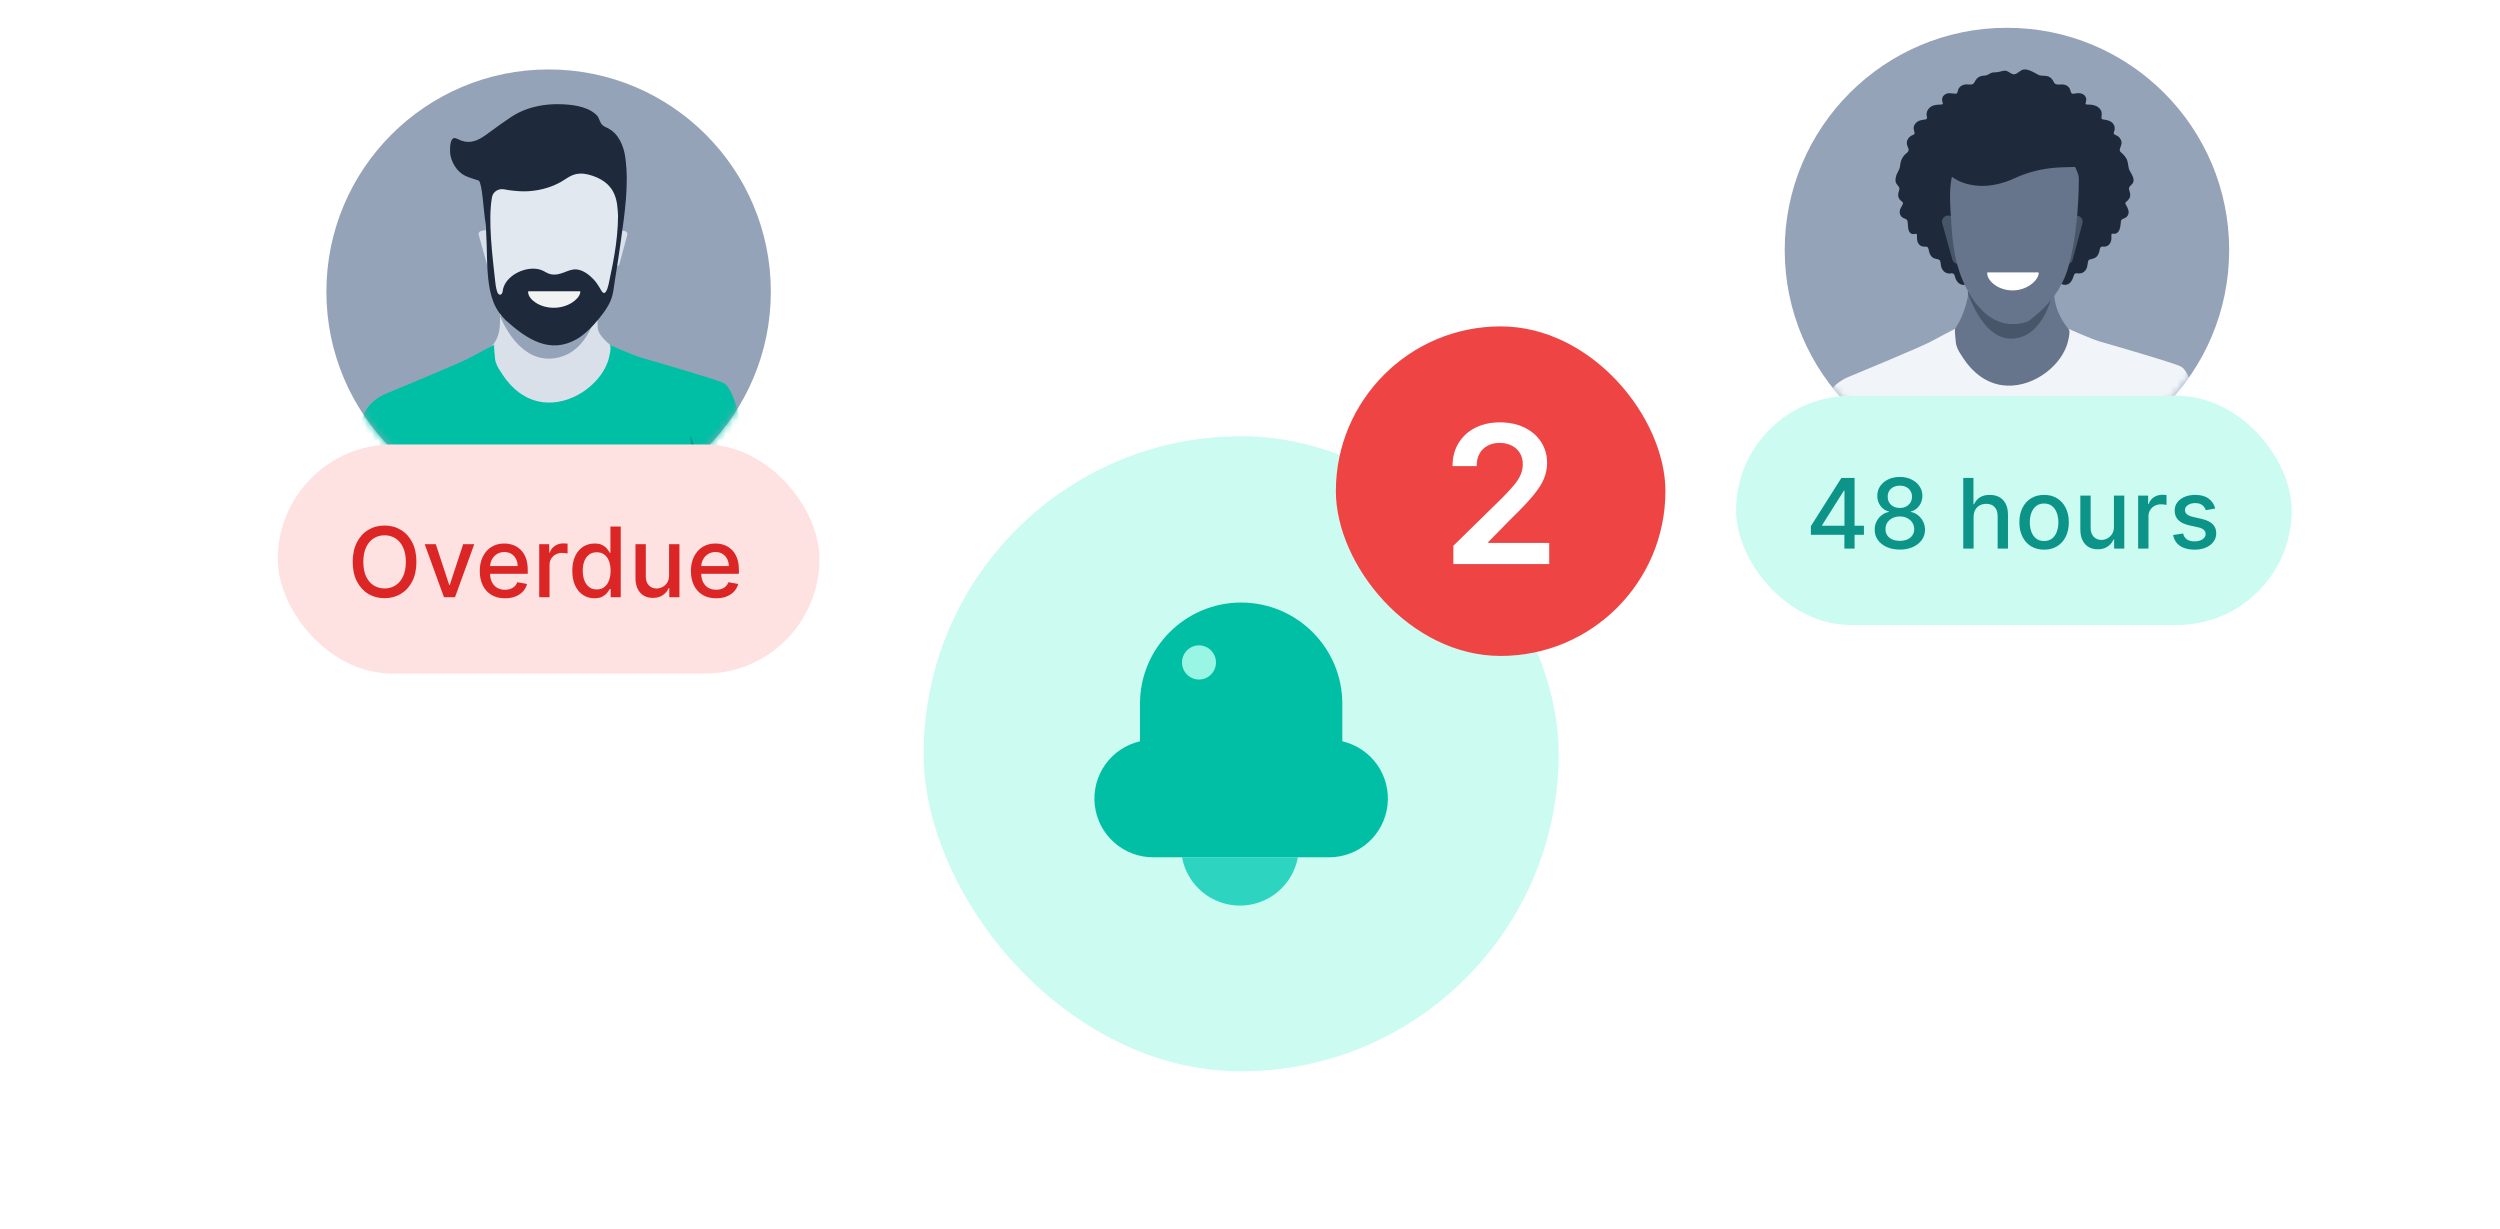
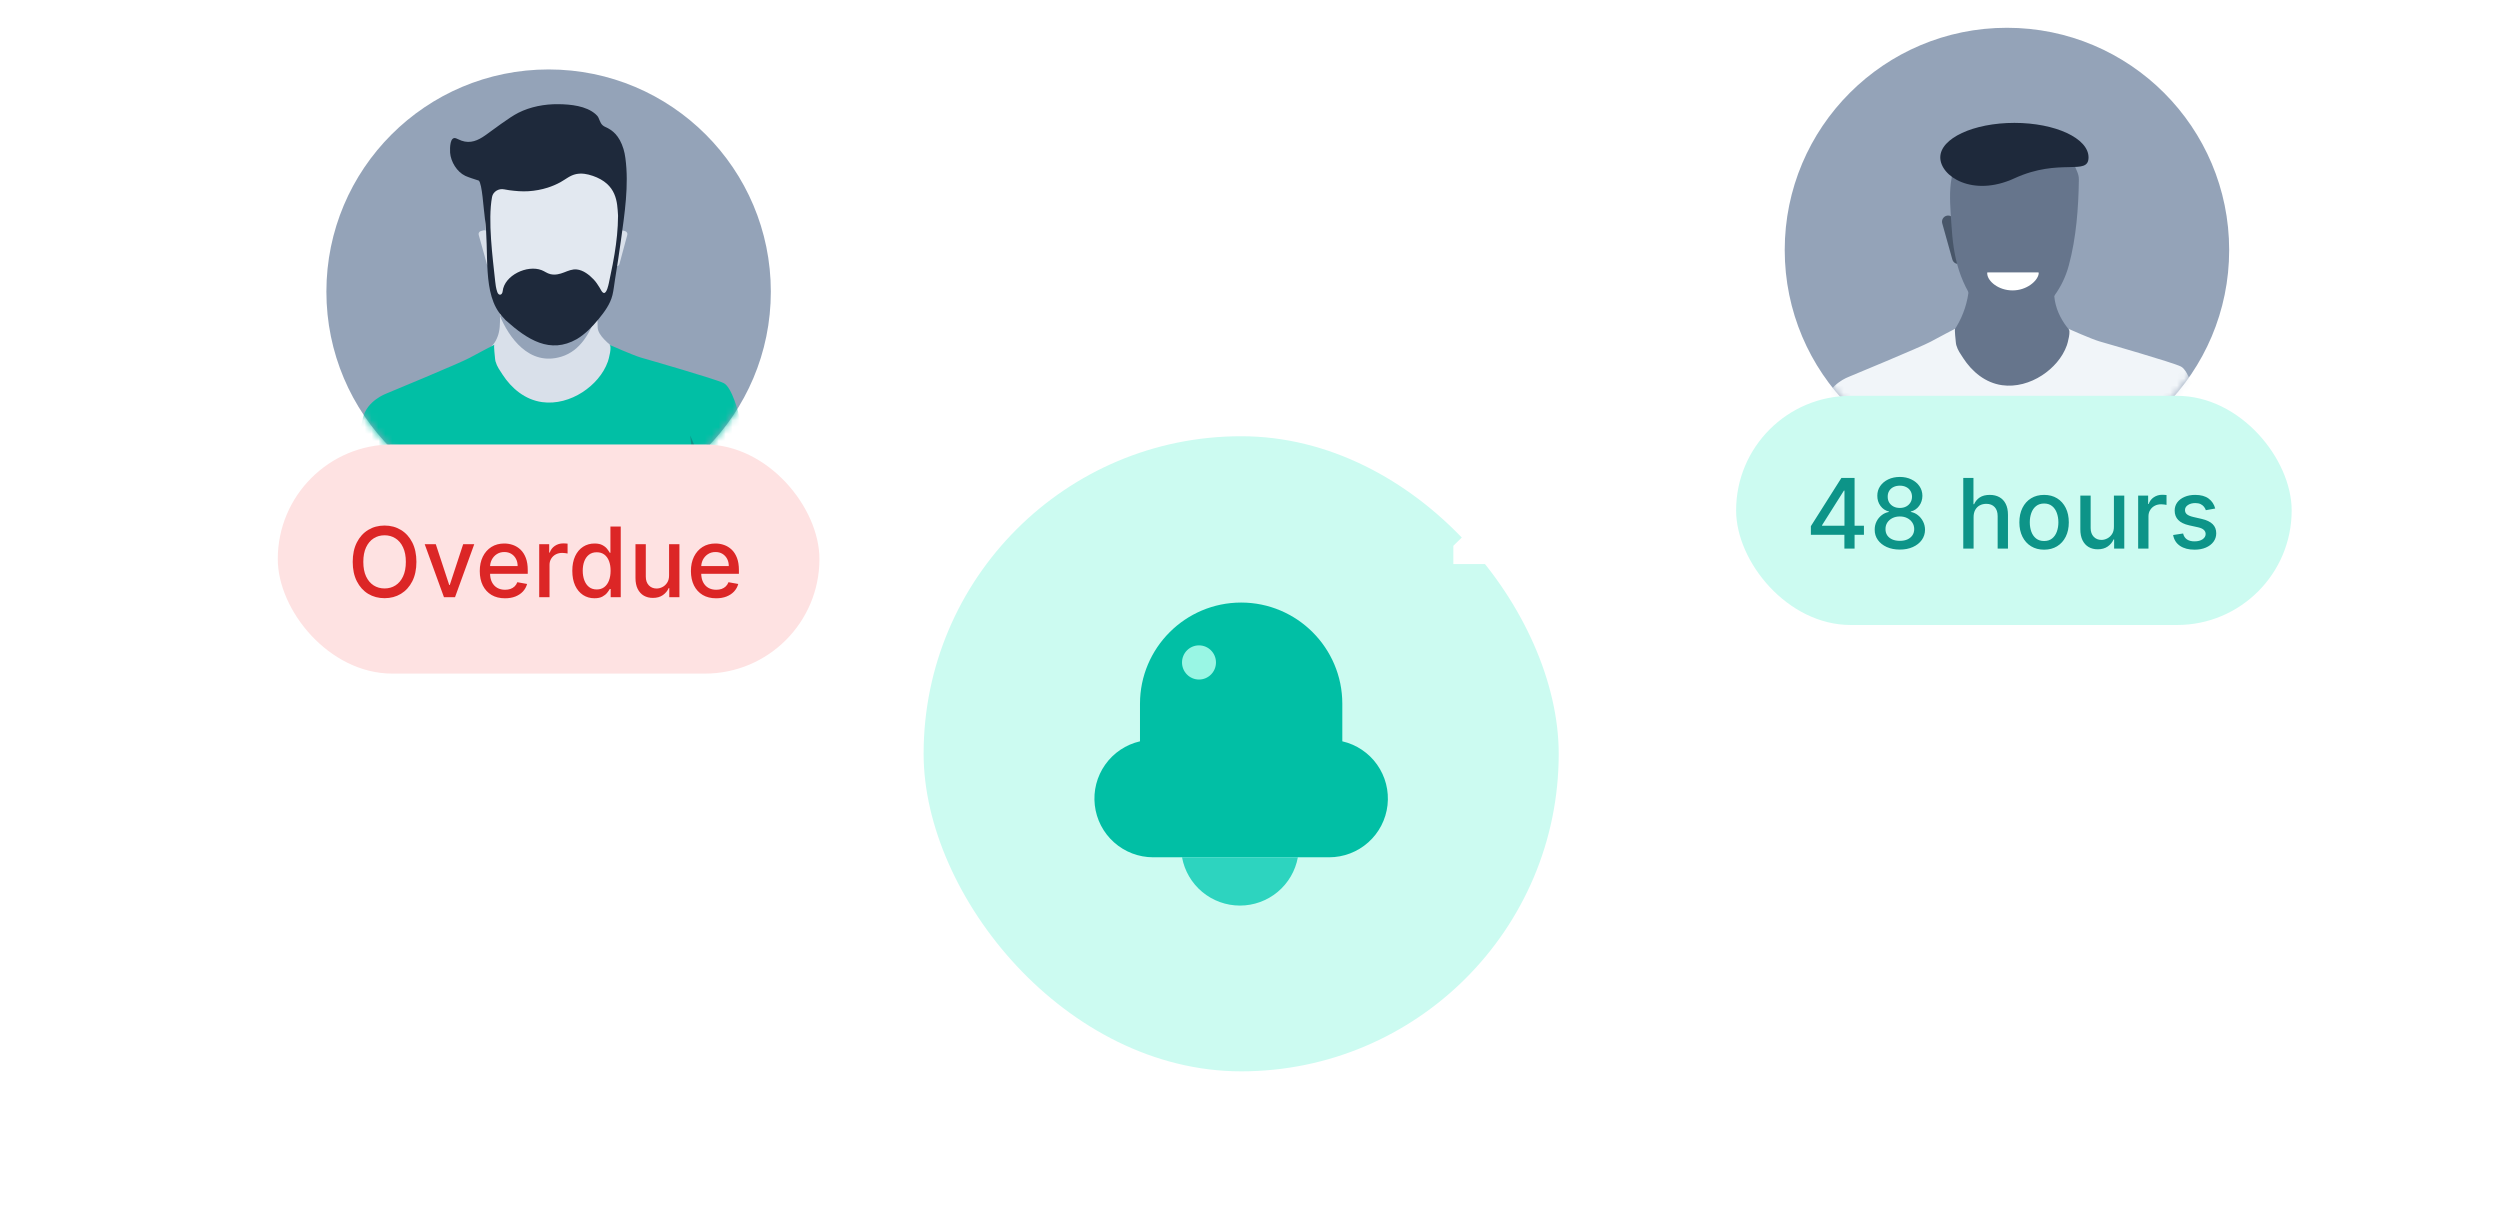
<svg xmlns="http://www.w3.org/2000/svg" width="360" height="177" viewBox="0 0 360 177" fill="none">
  <rect width="360" height="177" fill="white" />
  <circle cx="289" cy="36" r="32" fill="#94A3B8" />
  <mask id="mask0_1511_2520" style="mask-type:alpha" maskUnits="userSpaceOnUse" x="257" y="4" width="64" height="64">
    <circle cx="289" cy="36" r="32" fill="#94A3B8" />
  </mask>
  <g mask="url(#mask0_1511_2520)">
    <path d="M292.864 44.845L288.985 46.961C288.564 47.193 288.42 47.623 288.649 47.98L290.563 50.957C290.868 51.431 291.752 51.428 292.05 50.948L293.93 47.913L292.861 44.845H292.864Z" fill="#F1F2F2" />
-     <path d="M287.843 41.808C287.459 41.871 287.157 42.291 286.828 42.364C286.254 42.414 286.185 41.508 285.482 41.686C285.024 41.78 284.507 41.727 284.133 41.417C283.857 41.214 283.793 40.943 283.561 40.803C283.306 40.777 283.087 41.023 282.809 41.019C282.313 41.062 281.867 40.706 281.674 40.266C281.459 39.904 281.531 39.312 281.03 39.358C280.156 39.547 279.535 38.916 279.469 38.056C279.435 37.86 279.441 37.606 279.306 37.46C279.02 37.228 278.539 37.328 278.261 37.041C277.596 36.545 277.887 35.506 277.37 35.521C277.05 35.532 276.657 35.521 276.417 35.262C275.805 34.712 276.204 33.784 275.954 33.667C275.737 33.656 275.489 33.78 275.233 33.653C274.815 33.426 274.765 32.91 274.737 32.441C274.726 32.19 274.728 31.806 274.6 31.671C274.485 31.532 274.307 31.499 274.143 31.419C273.735 31.265 273.496 30.801 273.574 30.371C273.607 29.945 274.005 29.584 274.033 29.241C273.976 29.014 273.707 28.928 273.567 28.741C273.385 28.53 273.313 28.232 273.341 27.956C273.359 27.606 273.57 27.343 273.504 27.032C273.354 26.695 272.974 26.486 272.959 26.076C272.915 25.691 273.05 25.217 273.246 24.852C273.405 24.56 273.563 24.273 273.602 23.939C273.654 23.275 273.894 22.602 274.417 22.162C274.561 22.023 274.772 21.887 274.831 21.702C274.907 21.371 274.633 21.128 274.596 20.754C274.5 20.158 274.93 19.619 275.474 19.428C276.128 19.184 275.083 18.597 275.885 17.712C276.074 17.513 276.328 17.384 276.591 17.313C276.918 17.217 277.202 17.265 277.422 17.132C277.557 17.006 277.441 16.776 277.435 16.587C277.381 16.178 277.574 15.749 277.891 15.486C278.556 14.871 279.767 15.197 279.776 14.939C279.646 14.467 279.522 13.984 280.091 13.597C280.539 13.286 281.146 13.486 281.656 13.495C281.92 13.448 281.891 13.115 281.983 12.906C282.183 12.339 282.815 12.104 283.387 12.156C283.617 12.163 283.889 12.221 284.089 12.104C284.363 11.926 284.404 11.587 284.674 11.313C284.948 11.017 285.356 10.893 285.748 10.887C286.126 10.891 286.4 10.658 286.722 10.504C286.978 10.391 287.38 10.434 287.728 10.373C288.13 10.321 288.502 10.106 288.902 10.204C289.308 10.302 289.641 10.745 290.069 10.695C290.57 10.634 290.945 10.032 291.476 10.002C292.037 9.973 292.535 10.232 293.074 10.53C293.335 10.693 293.613 10.848 293.872 10.882C294.302 10.935 294.88 10.858 295.263 11.184C295.532 11.365 295.656 11.691 295.828 11.947C296.206 12.471 297.095 11.843 297.778 12.448C298.228 12.761 298.074 13.345 298.387 13.486C298.532 13.53 298.728 13.471 298.887 13.454C299.439 13.348 300.08 13.445 300.337 13.98C300.535 14.325 300.337 14.7 300.311 14.956C300.319 14.997 300.347 15.015 300.385 15.028C300.5 15.071 300.724 15.047 300.867 15.062C301.347 15.08 301.835 15.18 302.195 15.486C303.095 16.249 302.293 17.061 302.778 17.188C303.508 17.273 304.437 17.469 304.519 18.419C304.545 18.756 304.374 18.969 304.378 19.215C304.398 19.334 304.51 19.371 304.611 19.426C304.782 19.508 304.998 19.606 305.139 19.75C306.093 20.767 304.804 21.406 305.419 21.936C305.819 22.267 306.2 22.682 306.347 23.199C306.497 23.688 306.45 24.16 306.685 24.599C307.004 25.184 307.589 25.975 306.963 26.556C306.817 26.719 306.604 26.878 306.573 27.106C306.561 27.384 306.721 27.634 306.745 27.958C306.811 28.439 306.515 28.815 306.148 29.075C306.058 29.158 306.026 29.267 306.074 29.378C306.369 29.91 306.837 30.656 306.228 31.239C305.717 31.638 305.385 31.38 305.385 32.173C305.335 32.801 305.15 33.725 304.393 33.662C304.28 33.669 304.111 33.599 304.061 33.719C304.011 33.851 304.06 34.062 304.047 34.217C304.067 34.791 303.769 35.421 303.161 35.504C302.947 35.553 302.658 35.443 302.495 35.601C302.358 35.751 302.363 36.064 302.287 36.278C302.054 37.078 301.613 37.225 300.906 37.369C300.654 37.471 300.661 37.767 300.624 38.004C300.593 38.288 300.524 38.578 300.374 38.821C300.024 39.395 299.513 39.414 298.952 39.352C298.828 39.354 298.732 39.438 298.682 39.547C298.463 40.206 298.161 41.084 297.265 41.014C296.991 41.019 296.754 40.74 296.504 40.81C296.315 40.953 296.239 41.178 295.993 41.384C295.617 41.714 295.095 41.777 294.619 41.691C293.956 41.564 293.8 42.384 293.246 42.334C292.822 42.249 292.509 41.738 292.045 41.801C291.735 41.836 291.5 42.088 291.215 42.24C290.658 42.591 289.859 42.573 289.291 42.354C288.802 42.223 288.374 41.743 287.85 41.803H287.837L287.843 41.808Z" fill="#1E293B" />
    <path d="M283.531 41.444C283.531 41.444 283.531 41.447 283.531 41.456C283.206 45.463 281.016 49.086 277.626 51.246L274.131 53.474C275.36 56.79 283.935 63.656 283.935 63.656L292.033 56.31L304.551 52.294C304.551 52.294 295.3 48.454 295.809 41.441C293.043 41.353 283.534 41.441 283.534 41.441H283.531V41.444Z" fill="#66758C" />
    <path d="M280.297 31.071H280.294C279.825 31.203 279.55 31.689 279.682 32.16L281.137 37.364C281.269 37.832 281.757 38.113 282.229 37.987H282.232C282.7 37.861 282.978 37.379 282.847 36.91L281.386 31.683C281.254 31.215 280.768 30.939 280.297 31.071Z" fill="#485669" />
-     <path d="M283.332 42.05C284.503 45.46 287.088 49.982 291.219 48.469C293.719 47.556 294.96 44.62 295.707 42.05H283.326H283.332Z" fill="#485669" />
-     <path d="M298.16 31.709L296.749 36.937C296.623 37.408 296.901 37.891 297.373 38.017H297.376C297.847 38.145 298.33 37.864 298.459 37.393L299.87 32.16C299.996 31.689 299.718 31.206 299.246 31.083H299.243C298.772 30.957 298.286 31.238 298.16 31.709Z" fill="#485669" />
    <path d="M283.563 21.058C284.023 20.645 284.529 20.279 285.068 19.96C286.713 18.995 288.634 18.5 290.563 18.415C292.718 18.321 294.782 19.372 296.427 20.61C297.437 21.368 298.292 22.36 298.64 23.531C298.892 24.371 299.369 24.974 299.357 25.846C299.308 29.889 298.977 34.291 297.902 38.242C297.045 41.391 295.18 44.002 291.995 46.3C286.631 48.12 283.405 42.913 282.12 39.018C281.403 36.846 281.142 34.557 281.002 32.292C280.753 28.288 280.197 24.067 283.566 21.058V21.061L283.563 21.058Z" fill="#66758C" />
    <path d="M300.749 22.662C300.749 25.405 296.637 22.662 290.074 25.679C284.072 28.438 279.4 25.405 279.4 22.662C279.4 19.918 284.179 17.695 290.074 17.695C295.97 17.695 300.749 19.918 300.749 22.662Z" fill="#1E293B" />
    <path d="M286.21 39.222C286.131 39.234 286.157 39.378 286.169 39.492C286.272 40.508 287.765 41.819 289.805 41.819C291.845 41.819 293.362 40.487 293.558 39.492C293.576 39.401 293.602 39.225 293.517 39.222H286.207H286.21Z" fill="white" />
    <path d="M281.722 49.757C281.681 49.604 281.652 49.449 281.64 49.285C281.625 49.095 281.423 47.403 281.543 47.339C281.543 47.339 279.263 48.518 277.978 49.224C276.692 49.929 266.212 54.267 266.212 54.267C266.212 54.267 263.454 55.268 262.904 57.753C262.128 61.23 257.901 76.883 257.901 76.883C257.901 76.883 257.274 78.291 258.489 78.701C259.704 79.111 261.505 79.406 261.505 79.406L270.594 81.516C270.594 81.516 271.552 81.777 271.771 80.7C271.991 79.623 270.439 73.623 270.439 73.623C270.439 73.623 271.698 79.269 271.991 80.899C272.284 82.529 271.394 87.045 271.285 87.97C271.2 88.679 271.268 93.947 271.303 96.4C271.312 96.947 271.426 97.48 271.56 98.01C271.634 98.296 271.616 98.797 271.247 99.652C270.512 101.358 269.555 102.95 269.189 103.471C268.823 103.992 267.977 105.88 268.97 107.142C269.962 108.403 269.985 109.182 269.661 109.589C269.336 109.995 267.866 112.665 268.381 114.149C268.896 115.633 268.343 117.152 268.343 117.152C268.343 117.152 267.278 117.93 267.828 118.858C269.64 121.899 275.103 124.27 278.224 125.473C287.445 129.032 299.067 128.903 307.867 124.197C308.895 123.647 309.887 123.014 310.792 122.274C311.471 121.721 312.118 121.164 312.282 120.266C312.431 119.441 312.531 118.598 312.49 117.76C312.452 117.008 312.303 116.253 311.986 115.568C311.67 114.883 311.12 114.418 310.695 113.83C310.35 113.353 310.051 112.843 309.785 112.322C309.401 111.576 309.074 110.794 308.813 109.998C308.793 109.937 308.772 109.875 308.754 109.811C308.754 109.811 308.02 107.326 308.57 106.474C309.12 105.623 309.782 99.096 308.754 97.389C307.727 95.683 307.946 92.569 307.946 92.569C307.946 92.569 308.166 87.897 308.389 85.93C308.608 83.966 309.05 77.144 309.05 77.144C309.05 77.144 309.75 77.515 310.558 77.439C311.366 77.363 312.689 76.883 313.866 76.699C315.043 76.514 318.166 75.66 318.904 75.92C319.642 76.181 321.366 75.142 320.854 74.214C320.342 73.286 318.281 64.795 317.803 63.387C317.326 61.979 316.149 57.083 316.149 57.083C316.149 57.083 315.23 53.374 314.053 52.78C312.876 52.186 303.462 49.493 302.32 49.159C301.178 48.826 297.92 47.377 297.829 47.336C298.271 47.532 297.735 49.42 297.63 49.718C296.992 51.519 295.622 53.029 294.038 54.059C292.355 55.151 290.302 55.751 288.291 55.467C285.894 55.127 283.976 53.535 282.691 51.551C282.319 50.974 281.906 50.412 281.728 49.757H281.722Z" fill="#F1F5F9" />
    <path d="M309.006 76.216C309.006 76.216 308.637 74.51 308.637 73.62C308.637 72.73 308.418 71.618 309.006 70.801C309.595 69.985 310.11 67.169 309.963 65.907C309.817 64.646 309.293 60.197 309.293 60.197C309.293 60.197 310.771 63.461 310.771 64.423C310.771 65.386 311.14 68.056 310.771 69.838C310.403 71.621 310.479 74.287 310.625 75.475C310.771 76.664 310.935 77.384 310.935 77.384L309.044 77.144L309.006 76.216Z" fill="#E2E8F0" />
  </g>
  <rect x="250" y="57" width="80" height="33" rx="16.5" fill="#CCFBF1" />
  <path d="M260.766 77.011V75.769L265.165 68.818H266.145V70.648H265.523L262.376 75.629V75.709H268.407V77.011H260.766ZM265.593 79V76.633L265.603 76.067V68.818H267.06V79H265.593ZM273.58 79.139C272.867 79.139 272.238 79.017 271.691 78.771C271.147 78.526 270.721 78.188 270.413 77.757C270.105 77.326 269.952 76.836 269.956 76.285C269.952 75.855 270.04 75.459 270.219 75.097C270.401 74.733 270.648 74.43 270.96 74.188C271.271 73.942 271.619 73.787 272.004 73.72V73.66C271.497 73.538 271.091 73.266 270.786 72.845C270.481 72.424 270.33 71.94 270.333 71.394C270.33 70.873 270.468 70.409 270.746 70.001C271.028 69.59 271.414 69.267 271.904 69.032C272.395 68.797 272.953 68.679 273.58 68.679C274.2 68.679 274.753 68.798 275.24 69.037C275.731 69.272 276.117 69.595 276.399 70.006C276.681 70.414 276.823 70.876 276.826 71.394C276.823 71.94 276.667 72.424 276.359 72.845C276.051 73.266 275.65 73.538 275.156 73.66V73.72C275.537 73.787 275.88 73.942 276.185 74.188C276.493 74.43 276.739 74.733 276.921 75.097C277.106 75.459 277.201 75.855 277.204 76.285C277.201 76.836 277.045 77.326 276.737 77.757C276.429 78.188 276.001 78.526 275.454 78.771C274.911 79.017 274.286 79.139 273.58 79.139ZM273.58 77.881C274.001 77.881 274.365 77.812 274.674 77.673C274.982 77.53 275.221 77.333 275.39 77.081C275.559 76.826 275.645 76.528 275.648 76.186C275.645 75.831 275.552 75.518 275.37 75.246C275.191 74.975 274.947 74.761 274.639 74.605C274.331 74.449 273.978 74.371 273.58 74.371C273.179 74.371 272.823 74.449 272.511 74.605C272.199 74.761 271.954 74.975 271.775 75.246C271.596 75.518 271.508 75.831 271.512 76.186C271.508 76.528 271.59 76.826 271.755 77.081C271.924 77.333 272.165 77.53 272.476 77.673C272.788 77.812 273.156 77.881 273.58 77.881ZM273.58 73.144C273.918 73.144 274.218 73.076 274.48 72.94C274.742 72.804 274.947 72.615 275.096 72.373C275.249 72.131 275.327 71.847 275.33 71.523C275.327 71.204 275.25 70.926 275.101 70.688C274.955 70.449 274.752 70.265 274.49 70.136C274.228 70.003 273.925 69.937 273.58 69.937C273.229 69.937 272.92 70.003 272.655 70.136C272.393 70.265 272.19 70.449 272.044 70.688C271.898 70.926 271.827 71.204 271.83 71.523C271.827 71.847 271.9 72.131 272.049 72.373C272.198 72.615 272.403 72.804 272.665 72.94C272.93 73.076 273.235 73.144 273.58 73.144ZM284.197 74.466V79H282.71V68.818H284.177V72.606H284.271C284.45 72.195 284.724 71.869 285.092 71.627C285.46 71.385 285.94 71.264 286.533 71.264C287.057 71.264 287.514 71.372 287.906 71.587C288.3 71.803 288.605 72.124 288.82 72.552C289.039 72.976 289.148 73.506 289.148 74.143V79H287.662V74.322C287.662 73.762 287.518 73.327 287.229 73.019C286.941 72.708 286.54 72.552 286.026 72.552C285.675 72.552 285.36 72.626 285.082 72.776C284.807 72.925 284.589 73.144 284.43 73.432C284.275 73.717 284.197 74.062 284.197 74.466ZM294.349 79.154C293.633 79.154 293.008 78.99 292.474 78.662C291.941 78.334 291.527 77.875 291.232 77.285C290.937 76.695 290.789 76.005 290.789 75.217C290.789 74.424 290.937 73.732 291.232 73.138C291.527 72.545 291.941 72.085 292.474 71.756C293.008 71.428 293.633 71.264 294.349 71.264C295.065 71.264 295.689 71.428 296.223 71.756C296.757 72.085 297.171 72.545 297.466 73.138C297.761 73.732 297.908 74.424 297.908 75.217C297.908 76.005 297.761 76.695 297.466 77.285C297.171 77.875 296.757 78.334 296.223 78.662C295.689 78.99 295.065 79.154 294.349 79.154ZM294.354 77.906C294.818 77.906 295.202 77.784 295.507 77.538C295.812 77.293 296.037 76.967 296.183 76.559C296.332 76.151 296.407 75.702 296.407 75.212C296.407 74.724 296.332 74.277 296.183 73.869C296.037 73.458 295.812 73.129 295.507 72.88C295.202 72.631 294.818 72.507 294.354 72.507C293.886 72.507 293.499 72.631 293.19 72.88C292.885 73.129 292.658 73.458 292.509 73.869C292.363 74.277 292.29 74.724 292.29 75.212C292.29 75.702 292.363 76.151 292.509 76.559C292.658 76.967 292.885 77.293 293.19 77.538C293.499 77.784 293.886 77.906 294.354 77.906ZM304.405 75.833V71.364H305.896V79H304.435V77.678H304.355C304.18 78.085 303.898 78.425 303.51 78.697C303.126 78.965 302.647 79.099 302.073 79.099C301.583 79.099 301.149 78.992 300.771 78.776C300.396 78.558 300.101 78.234 299.886 77.807C299.674 77.379 299.568 76.851 299.568 76.221V71.364H301.054V76.042C301.054 76.562 301.198 76.977 301.487 77.285C301.775 77.593 302.15 77.747 302.61 77.747C302.889 77.747 303.165 77.678 303.441 77.538C303.719 77.399 303.949 77.189 304.132 76.907C304.317 76.625 304.408 76.267 304.405 75.833ZM307.894 79V71.364H309.331V72.577H309.41C309.549 72.166 309.795 71.843 310.146 71.607C310.501 71.369 310.902 71.249 311.349 71.249C311.442 71.249 311.551 71.253 311.677 71.259C311.806 71.266 311.908 71.274 311.98 71.284V72.706C311.921 72.689 311.815 72.671 311.662 72.651C311.51 72.628 311.357 72.617 311.205 72.617C310.854 72.617 310.54 72.691 310.265 72.84C309.993 72.986 309.778 73.19 309.619 73.452C309.46 73.71 309.38 74.005 309.38 74.337V79H307.894ZM318.989 73.228L317.642 73.467C317.586 73.294 317.496 73.13 317.373 72.974C317.254 72.819 317.092 72.691 316.886 72.592C316.681 72.492 316.424 72.442 316.116 72.442C315.695 72.442 315.343 72.537 315.062 72.726C314.78 72.912 314.639 73.152 314.639 73.447C314.639 73.702 314.733 73.907 314.922 74.063C315.111 74.219 315.416 74.347 315.837 74.446L317.05 74.724C317.753 74.887 318.277 75.137 318.621 75.475C318.966 75.813 319.138 76.252 319.138 76.793C319.138 77.25 319.006 77.658 318.741 78.016C318.479 78.37 318.113 78.649 317.642 78.851C317.175 79.053 316.633 79.154 316.016 79.154C315.161 79.154 314.463 78.972 313.923 78.607C313.383 78.239 313.051 77.717 312.929 77.041L314.366 76.822C314.455 77.197 314.639 77.48 314.917 77.673C315.196 77.862 315.559 77.956 316.006 77.956C316.493 77.956 316.883 77.855 317.175 77.653C317.466 77.447 317.612 77.197 317.612 76.902C317.612 76.663 317.523 76.463 317.344 76.3C317.168 76.138 316.898 76.015 316.533 75.933L315.241 75.649C314.528 75.487 314.001 75.228 313.66 74.874C313.322 74.519 313.153 74.07 313.153 73.526C313.153 73.076 313.278 72.681 313.53 72.343C313.782 72.005 314.13 71.742 314.574 71.553C315.019 71.36 315.527 71.264 316.101 71.264C316.926 71.264 317.576 71.443 318.05 71.801C318.523 72.156 318.837 72.631 318.989 73.228Z" fill="#0D9488" />
  <circle cx="79" cy="42" r="32" fill="#94A3B8" />
  <mask id="mask1_1511_2520" style="mask-type:alpha" maskUnits="userSpaceOnUse" x="47" y="10" width="64" height="64">
    <circle cx="79" cy="42" r="32" fill="#94A3B8" />
  </mask>
  <g mask="url(#mask1_1511_2520)">
    <path d="M71.689 40.051C72.069 45.994 72.265 47.471 71.349 49.126C70.632 50.422 69.446 50.639 67.384 51.889C65.323 53.139 64.799 57.104 64.799 57.104L64.581 59.659L73.316 60.597L83.353 61.378L87.149 56.424L90.991 51.929C90.991 51.929 89.769 51.279 88.706 50.376C87.793 49.597 86.061 48.341 86.061 47.091C86.061 45.841 85.789 39.373 85.789 39.373L71.686 40.051H71.689Z" fill="#D9E0EA" />
    <path d="M71.947 45.394C73.267 48.568 76.172 52.775 80.823 51.365C83.638 50.514 85.032 47.784 85.875 45.394H71.947Z" fill="#94A3B8" />
    <path d="M69.629 33.166L69.239 33.275C69.005 33.34 68.868 33.584 68.933 33.819L70.103 38.003C70.169 38.237 70.412 38.374 70.647 38.309L71.036 38.2C71.271 38.134 71.408 37.891 71.342 37.656L70.172 33.472C70.107 33.237 69.864 33.1 69.629 33.166Z" fill="#D9E0EA" />
    <path d="M90.02 33.285L89.63 33.179C89.394 33.116 89.152 33.255 89.089 33.49L87.957 37.685C87.893 37.92 88.033 38.162 88.268 38.226L88.658 38.331C88.894 38.395 89.136 38.255 89.199 38.02L90.331 33.826C90.394 33.59 90.255 33.348 90.02 33.285Z" fill="#D9E0EA" />
    <path d="M72.783 23.696C73.276 23.307 73.816 22.958 74.392 22.657C76.15 21.741 78.209 21.273 80.268 21.196C82.572 21.107 84.781 22.103 86.54 23.273C87.618 23.99 88.534 24.931 88.908 26.04C89.175 26.833 89.156 27.673 89.144 28.497C89.089 32.324 89.267 36.224 88.118 39.962C87.202 42.943 85.642 47.104 81.797 48.256C76.058 49.977 72.517 45.189 71.141 41.5C70.375 39.444 70.191 36.472 70.041 34.331C69.778 30.544 69.18 26.545 72.783 23.696Z" fill="#E2E8F0" />
    <path d="M68.95 26.006C69.437 26.502 69.612 29.931 69.805 31.288C70.516 36.319 69.339 42.419 72.382 45.633C72.412 45.667 72.758 46.062 72.795 46.093C75.963 48.939 79.22 51.013 83.062 48.831C84.272 48.111 85.302 47.045 86.187 45.961C87.027 44.934 87.869 43.81 88.191 42.499C88.369 41.773 88.439 41.007 88.559 40.268C88.859 38.405 89.15 36.546 89.407 34.677C89.937 30.804 90.587 26.659 90.054 22.752C89.993 22.311 89.913 21.873 89.781 21.447C89.181 19.498 88.176 18.723 87.186 18.291C86.5 17.991 86.448 17.519 86.175 16.94C86.08 16.741 85.921 16.576 85.749 16.425C84.395 15.246 82.198 15.022 80.412 15.001C78.43 14.979 76.398 15.356 74.634 16.245C73.331 16.9 71.037 18.674 69.854 19.505C68.843 20.215 67.743 20.715 66.462 20.258C66.147 20.142 65.892 19.998 65.684 19.924C64.793 19.587 64.777 21.266 64.814 21.992C64.921 23.313 65.807 24.753 66.992 25.317L67.02 25.332C67.617 25.592 68.294 25.791 68.95 26.009M85.332 25.311C88.874 26.527 88.871 29.14 88.994 30.982C88.994 31.025 88.997 31.067 88.997 31.11C88.988 32.943 88.791 34.772 88.494 36.579C88.335 37.557 88.145 38.528 87.937 39.493C87.845 39.925 87.771 40.357 87.67 40.786C87.603 41.074 87.388 42.146 87.002 42.189C86.72 42.22 86.451 41.589 86.328 41.393C86.074 40.985 85.81 40.578 85.476 40.231C84.848 39.576 83.993 38.895 83.056 38.801C82.406 38.736 81.827 38.994 81.236 39.223C80.593 39.471 79.959 39.637 79.269 39.481C78.788 39.37 78.43 39.067 77.988 38.899C75.923 38.102 72.63 39.64 72.385 41.935C72.32 42.526 71.815 42.627 71.613 42.067C71.416 41.521 71.346 40.875 71.309 40.535C70.951 37.134 70.228 31.763 70.853 28.368C70.994 27.602 71.799 27.097 72.608 27.268C72.835 27.317 73.074 27.357 73.331 27.391C74.263 27.51 75.167 27.596 76.11 27.535C77.054 27.474 77.973 27.305 78.862 27.023C79.502 26.818 80.124 26.554 80.709 26.233C81.463 25.816 82.085 25.249 82.964 25.069C83.767 24.903 84.573 25.053 85.326 25.314L85.332 25.311Z" fill="#1E293B" />
-     <path d="M76.101 41.938C76.025 41.947 76.049 42.079 76.061 42.186C76.163 43.118 77.679 44.319 79.744 44.319C81.812 44.319 83.347 43.099 83.546 42.186C83.565 42.101 83.589 41.941 83.507 41.938H76.101Z" fill="#F1F2F2" />
    <path d="M49.586 97.128C49.586 97.128 50.216 105.807 50.413 108.778C50.612 111.749 50.743 115.22 50.743 115.765C50.743 116.309 51.469 119.875 51.204 121.526C50.939 123.176 49.749 128.922 51.734 131.102L55.732 119.444C55.732 119.444 55.517 115.063 55.517 114.206C55.517 113.35 55.88 109.718 56.145 108.76C56.895 106.039 57.279 103.234 57.918 100.489C58.558 97.744 59.025 95.142 59.028 92.4C59.028 90.526 59.081 88.649 59.15 86.775C59.159 86.763 59.167 86.751 59.17 86.734C59.275 86.189 59.703 83.98 59.956 83.251C60.244 82.415 61.015 77.326 61.062 76.794C61.107 76.265 61.256 74.403 61.256 74.403L52.787 72.05C52.337 74.819 51.62 77.534 51.189 80.309C51.046 81.225 50.811 82.201 50.755 83.087C50.205 87.796 49.142 92.355 49.583 97.125" fill="#E2E8F0" />
    <path d="M71.37 52.099C71.328 51.945 71.298 51.787 71.287 51.62C71.272 51.427 71.066 49.708 71.188 49.643C71.188 49.643 68.871 50.841 67.565 51.558C66.259 52.275 55.609 56.682 55.609 56.682C55.609 56.682 52.807 57.7 52.248 60.225C51.46 63.758 47.164 79.664 47.164 79.664C47.164 79.664 46.528 81.094 47.762 81.511C48.997 81.927 50.826 82.228 50.826 82.228L60.063 84.372C60.063 84.372 61.035 84.637 61.259 83.542C61.482 82.448 59.905 76.351 59.905 76.351C59.905 76.351 61.184 82.088 61.482 83.745C61.779 85.401 60.875 89.99 60.765 90.93C60.678 91.65 60.747 97.003 60.783 99.496C60.791 100.052 60.908 100.593 61.044 101.132C61.119 101.423 61.101 101.932 60.726 102.8C59.979 104.534 59.007 106.152 58.635 106.681C58.263 107.211 57.403 109.129 58.412 110.411C59.42 111.693 59.444 112.484 59.114 112.897C58.784 113.311 57.29 116.023 57.814 117.531C58.337 119.039 57.775 120.583 57.775 120.583C57.775 120.583 56.692 121.374 57.252 122.317C59.093 125.407 64.644 127.816 67.815 129.038C77.186 132.655 88.995 132.524 97.938 127.741C98.982 127.182 99.99 126.54 100.909 125.787C101.6 125.225 102.257 124.66 102.424 123.747C102.575 122.908 102.676 122.052 102.635 121.201C102.596 120.437 102.444 119.67 102.123 118.974C101.802 118.278 101.243 117.805 100.811 117.207C100.46 116.722 100.157 116.205 99.886 115.675C99.496 114.917 99.163 114.123 98.898 113.314C98.878 113.251 98.857 113.189 98.839 113.123C98.839 113.123 98.092 110.598 98.651 109.733C99.211 108.867 99.883 102.235 98.839 100.501C97.795 98.767 98.018 95.603 98.018 95.603C98.018 95.603 98.241 90.856 98.467 88.857C98.69 86.862 99.139 79.929 99.139 79.929C99.139 79.929 99.85 80.306 100.671 80.229C101.492 80.152 102.837 79.664 104.033 79.477C105.229 79.289 108.403 78.421 109.152 78.685C109.902 78.95 111.654 77.894 111.134 76.951C110.613 76.009 108.519 67.381 108.034 65.95C107.549 64.519 106.353 59.544 106.353 59.544C106.353 59.544 105.419 55.775 104.223 55.172C103.027 54.568 93.46 51.832 92.3 51.493C91.14 51.154 87.829 49.681 87.737 49.64C88.186 49.839 87.642 51.757 87.535 52.061C86.886 53.89 85.494 55.424 83.885 56.471C82.174 57.581 80.089 58.19 78.045 57.902C75.609 57.557 73.66 55.939 72.355 53.922C71.977 53.337 71.557 52.766 71.376 52.099H71.37Z" fill="#01BFA5" />
    <path d="M99.095 78.986C99.095 78.986 98.72 77.252 98.72 76.348C98.72 75.444 98.497 74.313 99.095 73.484C99.693 72.654 100.216 69.793 100.068 68.511C99.919 67.229 99.386 62.708 99.386 62.708C99.386 62.708 100.889 66.024 100.889 67.003C100.889 67.981 101.263 70.694 100.889 72.505C100.514 74.316 100.591 77.026 100.74 78.233C100.889 79.441 101.055 80.172 101.055 80.172L99.133 79.929L99.095 78.986Z" fill="#0D9488" />
    <path d="M60.146 71.301C60.146 71.089 59.846 71.057 59.804 71.262C59.397 73.314 58.935 76.449 59.73 77.279C60.938 78.543 61.158 78.12 61.158 78.12C61.158 78.12 60.125 75.753 60.146 71.301Z" fill="#0D9488" />
  </g>
  <rect x="40" y="64" width="78" height="33" rx="16.5" fill="#FEE2E2" />
  <path d="M59.963 80.909C59.963 81.996 59.764 82.931 59.367 83.713C58.969 84.492 58.423 85.092 57.731 85.513C57.041 85.93 56.258 86.139 55.379 86.139C54.498 86.139 53.711 85.93 53.018 85.513C52.328 85.092 51.785 84.49 51.387 83.708C50.989 82.926 50.791 81.993 50.791 80.909C50.791 79.822 50.989 78.889 51.387 78.11C51.785 77.328 52.328 76.728 53.018 76.31C53.711 75.889 54.498 75.679 55.379 75.679C56.258 75.679 57.041 75.889 57.731 76.31C58.423 76.728 58.969 77.328 59.367 78.11C59.764 78.889 59.963 79.822 59.963 80.909ZM58.442 80.909C58.442 80.081 58.307 79.383 58.039 78.816C57.774 78.246 57.409 77.815 56.945 77.523C56.485 77.228 55.963 77.081 55.379 77.081C54.793 77.081 54.269 77.228 53.808 77.523C53.347 77.815 52.983 78.246 52.715 78.816C52.449 79.383 52.317 80.081 52.317 80.909C52.317 81.738 52.449 82.437 52.715 83.007C52.983 83.574 53.347 84.005 53.808 84.3C54.269 84.591 54.793 84.737 55.379 84.737C55.963 84.737 56.485 84.591 56.945 84.3C57.409 84.005 57.774 83.574 58.039 83.007C58.307 82.437 58.442 81.738 58.442 80.909ZM68.292 78.364L65.522 86H63.932L61.157 78.364H62.753L64.687 84.24H64.767L66.696 78.364H68.292ZM72.72 86.154C71.968 86.154 71.32 85.993 70.776 85.672C70.236 85.347 69.818 84.891 69.523 84.305C69.232 83.715 69.086 83.024 69.086 82.231C69.086 81.449 69.232 80.76 69.523 80.163C69.818 79.567 70.229 79.101 70.756 78.766C71.287 78.432 71.906 78.264 72.616 78.264C73.047 78.264 73.464 78.335 73.869 78.478C74.273 78.621 74.636 78.844 74.957 79.149C75.279 79.454 75.532 79.85 75.718 80.337C75.904 80.821 75.996 81.41 75.996 82.102V82.629H69.926V81.516H74.54C74.54 81.124 74.46 80.778 74.301 80.477C74.142 80.172 73.918 79.931 73.63 79.756C73.345 79.58 73.01 79.492 72.626 79.492C72.208 79.492 71.844 79.595 71.532 79.8C71.224 80.003 70.985 80.268 70.816 80.596C70.65 80.921 70.567 81.274 70.567 81.655V82.525C70.567 83.035 70.657 83.469 70.836 83.827C71.018 84.185 71.272 84.459 71.597 84.648C71.921 84.833 72.301 84.926 72.735 84.926C73.017 84.926 73.274 84.886 73.506 84.807C73.738 84.724 73.938 84.601 74.107 84.439C74.276 84.276 74.406 84.076 74.495 83.837L75.902 84.091C75.789 84.505 75.587 84.868 75.296 85.18C75.007 85.488 74.644 85.728 74.207 85.901C73.772 86.07 73.277 86.154 72.72 86.154ZM77.646 86V78.364H79.083V79.577H79.162C79.301 79.166 79.547 78.843 79.898 78.607C80.252 78.369 80.654 78.249 81.101 78.249C81.194 78.249 81.303 78.253 81.429 78.259C81.558 78.266 81.659 78.274 81.732 78.284V79.706C81.673 79.689 81.567 79.671 81.414 79.651C81.262 79.628 81.109 79.617 80.957 79.617C80.606 79.617 80.292 79.691 80.017 79.84C79.745 79.986 79.53 80.19 79.371 80.452C79.212 80.71 79.132 81.005 79.132 81.337V86H77.646ZM85.604 86.149C84.988 86.149 84.437 85.992 83.954 85.677C83.473 85.359 83.095 84.906 82.82 84.32C82.548 83.73 82.412 83.022 82.412 82.197C82.412 81.371 82.55 80.665 82.825 80.079C83.103 79.492 83.484 79.043 83.968 78.731C84.452 78.42 85.001 78.264 85.614 78.264C86.088 78.264 86.469 78.344 86.757 78.503C87.049 78.659 87.275 78.841 87.434 79.05C87.596 79.258 87.722 79.442 87.811 79.602H87.901V75.818H89.387V86H87.936V84.812H87.811C87.722 84.974 87.593 85.16 87.424 85.369C87.258 85.577 87.029 85.76 86.738 85.915C86.446 86.071 86.068 86.149 85.604 86.149ZM85.932 84.881C86.36 84.881 86.721 84.769 87.016 84.543C87.314 84.315 87.54 83.998 87.692 83.594C87.848 83.189 87.926 82.719 87.926 82.182C87.926 81.651 87.85 81.188 87.697 80.79C87.545 80.392 87.321 80.082 87.026 79.86C86.731 79.638 86.366 79.527 85.932 79.527C85.485 79.527 85.112 79.643 84.814 79.875C84.515 80.107 84.29 80.424 84.137 80.825C83.988 81.226 83.914 81.678 83.914 82.182C83.914 82.692 83.99 83.151 84.142 83.559C84.295 83.967 84.52 84.29 84.819 84.528C85.12 84.764 85.491 84.881 85.932 84.881ZM96.346 82.833V78.364H97.838V86H96.376V84.678H96.297C96.121 85.085 95.839 85.425 95.451 85.697C95.067 85.965 94.588 86.099 94.015 86.099C93.524 86.099 93.09 85.992 92.712 85.776C92.338 85.558 92.043 85.234 91.827 84.807C91.615 84.379 91.509 83.851 91.509 83.221V78.364H92.996V83.042C92.996 83.562 93.14 83.977 93.428 84.285C93.716 84.593 94.091 84.747 94.552 84.747C94.83 84.747 95.107 84.678 95.382 84.538C95.66 84.399 95.891 84.189 96.073 83.907C96.259 83.625 96.35 83.267 96.346 82.833ZM103.126 86.154C102.374 86.154 101.726 85.993 101.183 85.672C100.642 85.347 100.225 84.891 99.93 84.305C99.638 83.715 99.492 83.024 99.492 82.231C99.492 81.449 99.638 80.76 99.93 80.163C100.225 79.567 100.636 79.101 101.163 78.766C101.693 78.432 102.313 78.264 103.022 78.264C103.453 78.264 103.871 78.335 104.275 78.478C104.679 78.621 105.042 78.844 105.364 79.149C105.685 79.454 105.939 79.85 106.124 80.337C106.31 80.821 106.403 81.41 106.403 82.102V82.629H100.332V81.516H104.946C104.946 81.124 104.866 80.778 104.707 80.477C104.548 80.172 104.325 79.931 104.036 79.756C103.751 79.58 103.416 79.492 103.032 79.492C102.614 79.492 102.25 79.595 101.938 79.8C101.63 80.003 101.391 80.268 101.222 80.596C101.057 80.921 100.974 81.274 100.974 81.655V82.525C100.974 83.035 101.063 83.469 101.242 83.827C101.424 84.185 101.678 84.459 102.003 84.648C102.328 84.833 102.707 84.926 103.141 84.926C103.423 84.926 103.68 84.886 103.912 84.807C104.144 84.724 104.344 84.601 104.513 84.439C104.683 84.276 104.812 84.076 104.901 83.837L106.308 84.091C106.196 84.505 105.993 84.868 105.702 85.18C105.413 85.488 105.05 85.728 104.613 85.901C104.179 86.07 103.683 86.154 103.126 86.154Z" fill="#DC2626" />
  <rect x="133" y="62.818" width="91.455" height="91.455" rx="45.727" fill="#CCFBF1" />
  <path fill-rule="evenodd" clip-rule="evenodd" d="M193.293 106.749V101.335C193.293 93.303 186.758 86.768 178.726 86.768C170.694 86.768 164.159 93.303 164.159 101.335V106.749C162.134 107.215 160.351 108.409 159.151 110.105C157.95 111.802 157.416 113.88 157.651 115.945C157.885 118.01 158.871 119.916 160.421 121.3C161.971 122.684 163.976 123.449 166.054 123.449H170.284H172.397H178.644H184.891H187.004H191.398C193.476 123.449 195.482 122.684 197.032 121.3C198.581 119.916 199.568 118.01 199.802 115.945C200.036 113.88 199.502 111.802 198.302 110.105C197.101 108.409 195.318 107.215 193.293 106.749Z" fill="#01BFA5" />
  <path d="M173.122 128.437C171.598 127.166 170.568 125.401 170.211 123.449H172.32H178.552H184.785H186.894C186.537 125.401 185.507 127.166 183.983 128.437C182.458 129.708 180.537 130.404 178.552 130.404C176.568 130.404 174.646 129.708 173.122 128.437Z" fill="#2DD4BF" />
  <path d="M175.1 95.393C175.1 96.751 174.005 97.853 172.655 97.853C171.305 97.853 170.211 96.751 170.211 95.393C170.211 94.034 171.305 92.933 172.655 92.933C174.005 92.933 175.1 94.034 175.1 95.393Z" fill="#99F6E4" />
-   <rect x="192.364" y="47" width="47.455" height="47.455" rx="23.727" fill="#EF4444" />
  <path d="M209.283 81.227V78.593L216.273 71.741C216.941 71.066 217.498 70.466 217.944 69.942C218.389 69.418 218.724 68.91 218.946 68.419C219.169 67.927 219.281 67.403 219.281 66.846C219.281 66.21 219.137 65.666 218.848 65.214C218.56 64.755 218.163 64.401 217.659 64.152C217.154 63.903 216.581 63.779 215.938 63.779C215.277 63.779 214.697 63.916 214.199 64.192C213.7 64.46 213.314 64.844 213.039 65.342C212.77 65.84 212.636 66.433 212.636 67.121H209.165C209.165 65.843 209.457 64.732 210.04 63.788C210.624 62.845 211.426 62.114 212.449 61.596C213.478 61.079 214.657 60.82 215.988 60.82C217.338 60.82 218.524 61.072 219.546 61.577C220.568 62.081 221.361 62.773 221.925 63.651C222.495 64.529 222.78 65.532 222.78 66.659C222.78 67.413 222.636 68.153 222.348 68.881C222.059 69.608 221.551 70.414 220.824 71.299C220.103 72.183 219.091 73.255 217.787 74.513L214.316 78.042V78.18H223.085V81.227H209.283Z" fill="white" />
</svg>